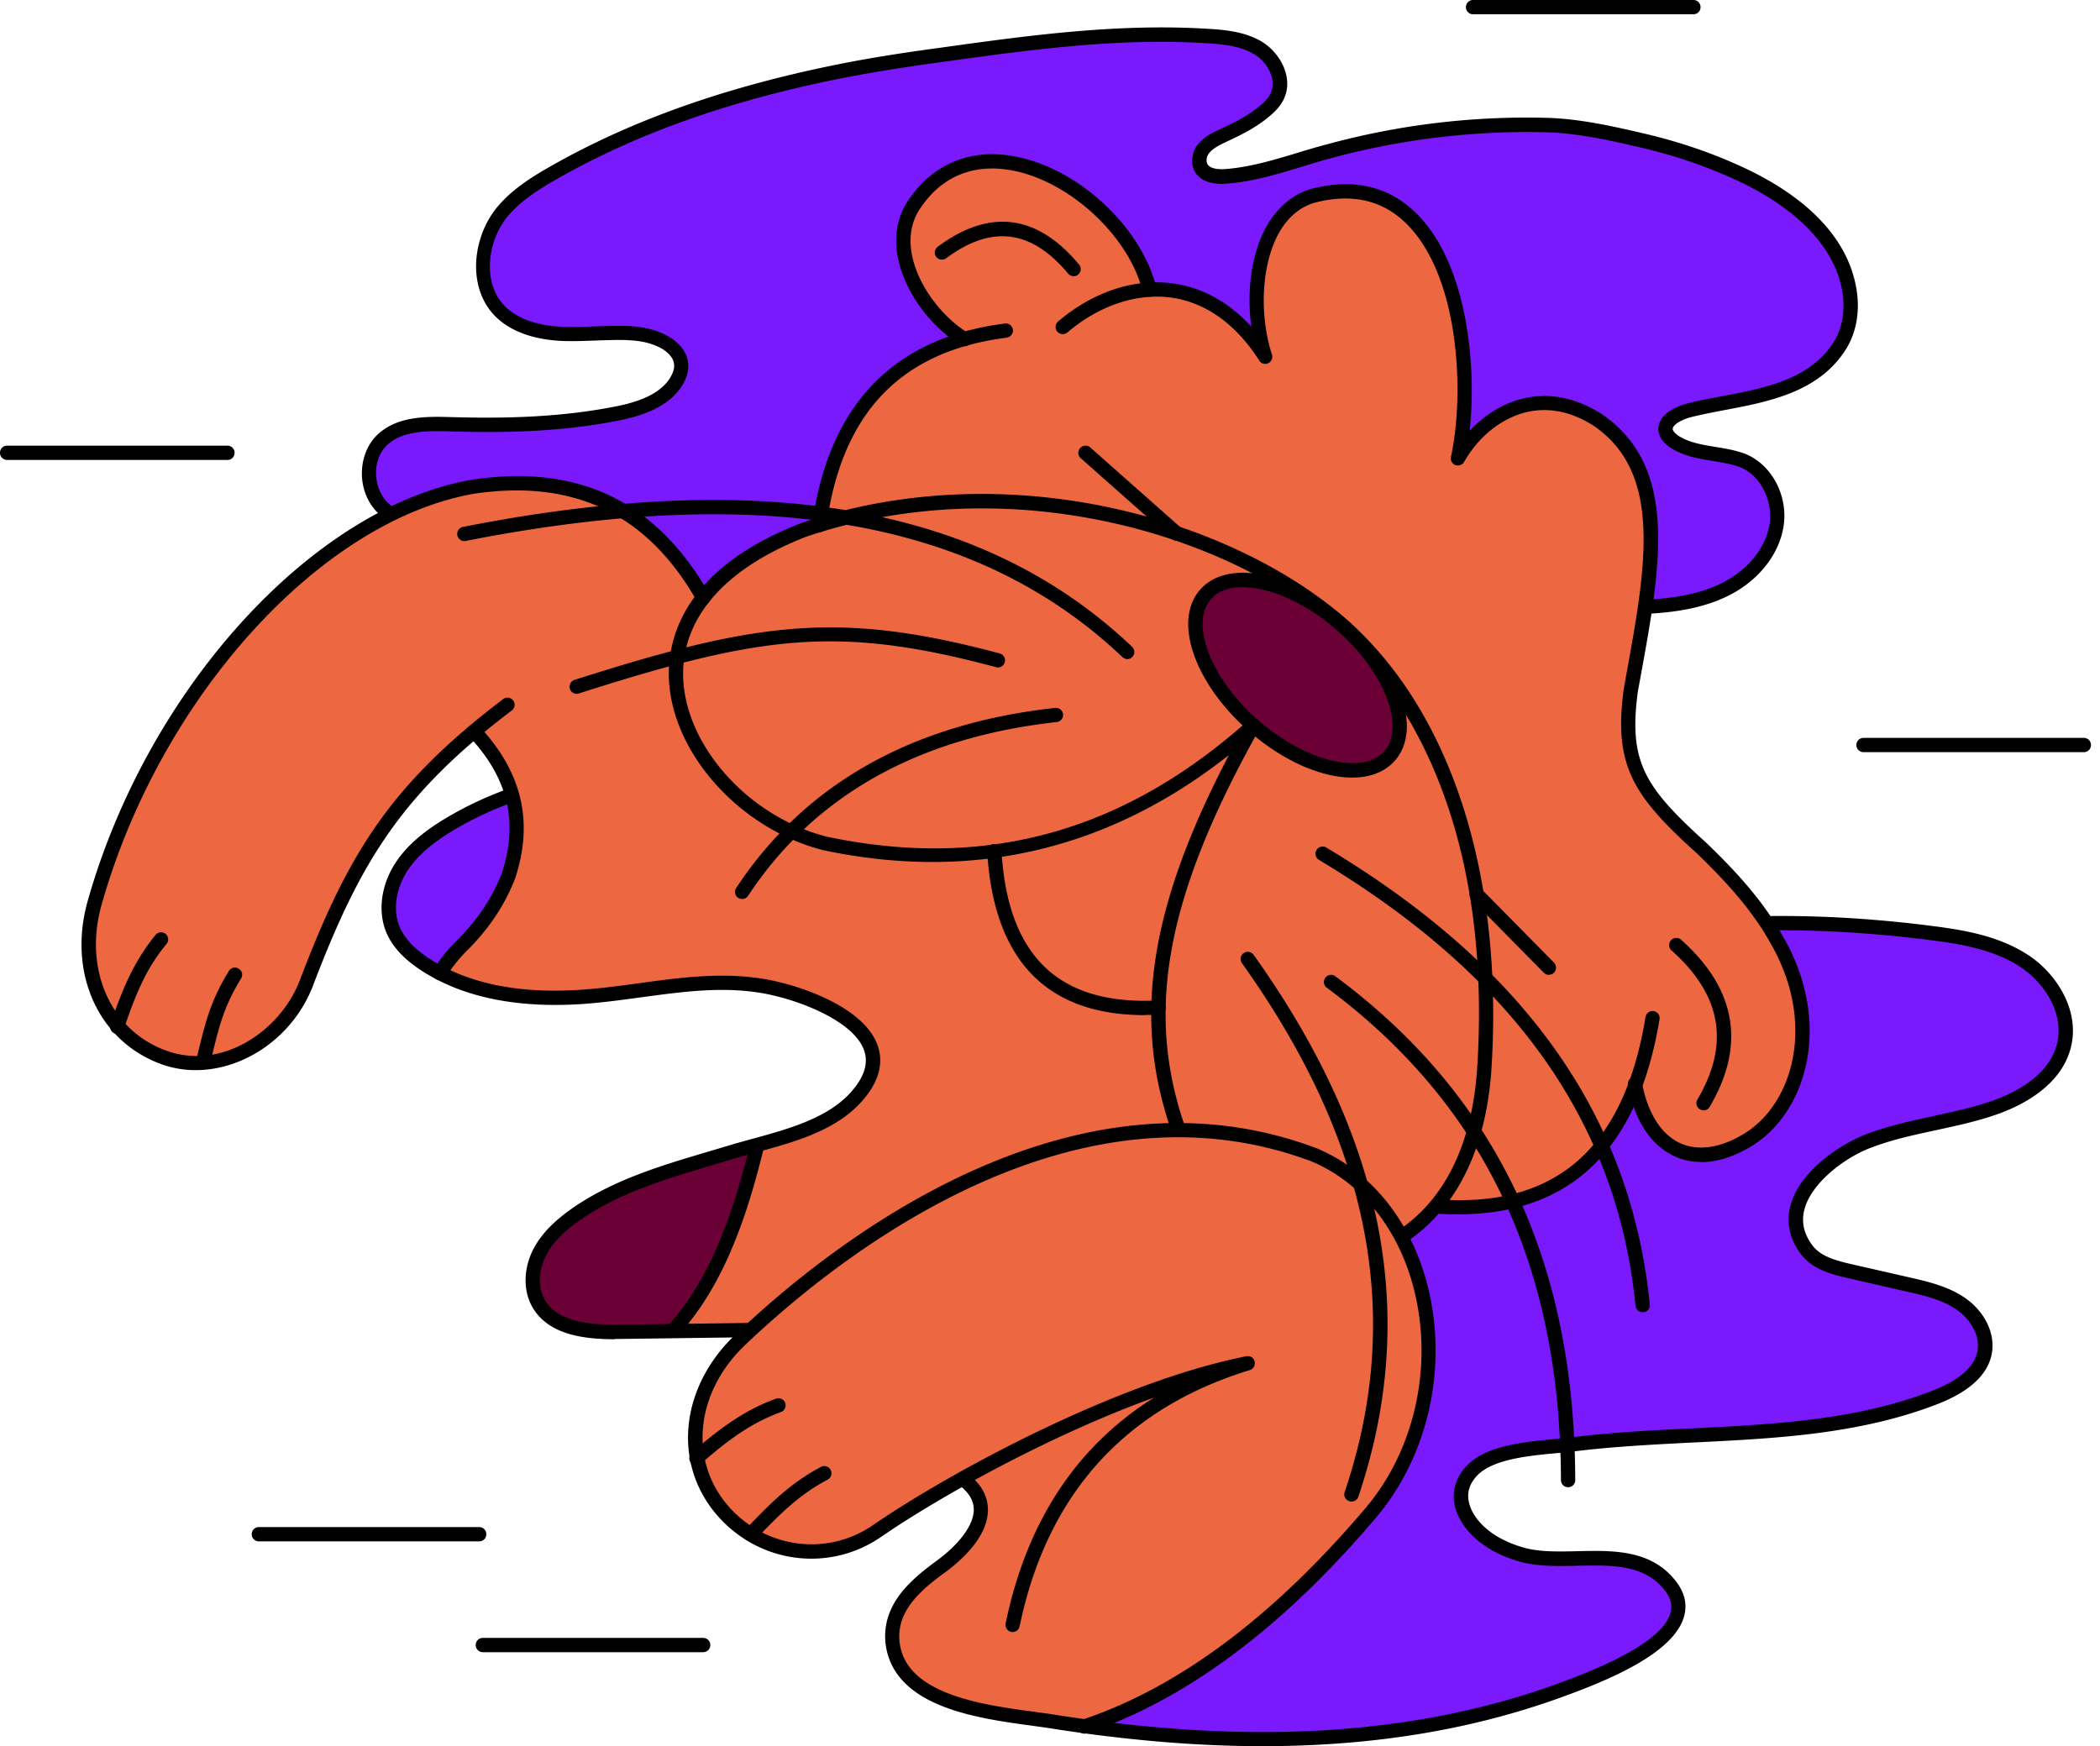
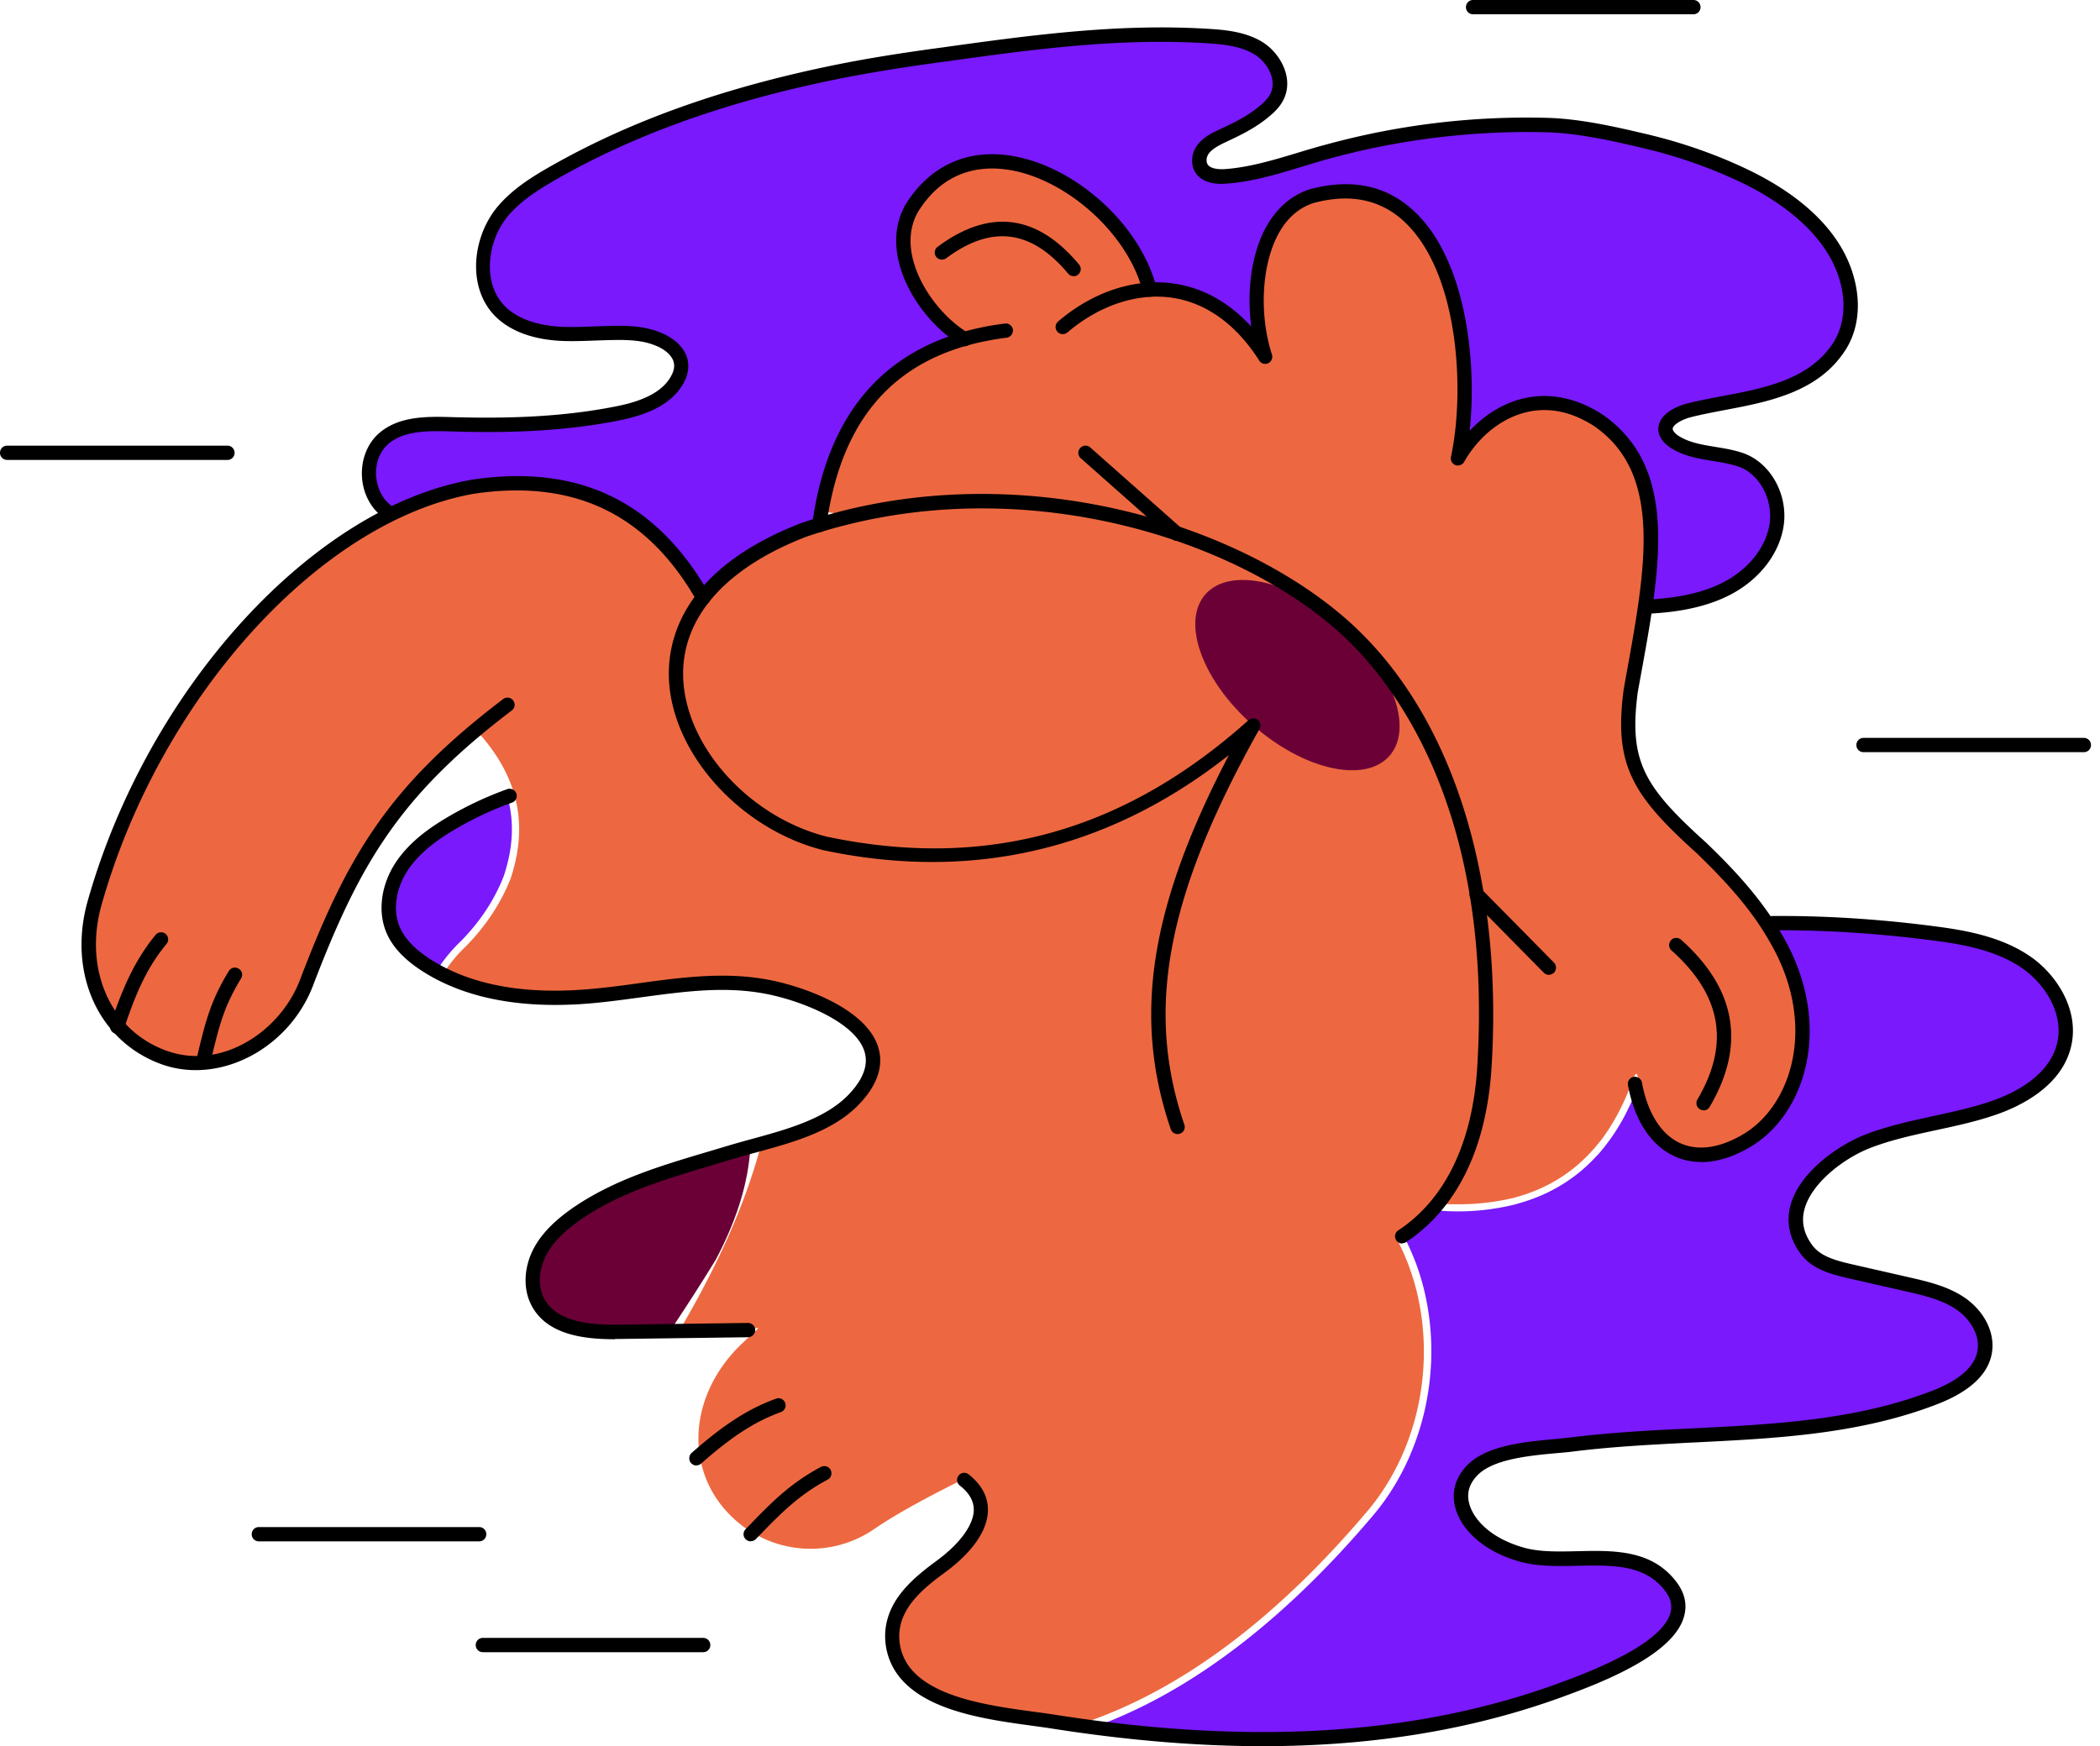
<svg xmlns="http://www.w3.org/2000/svg" width="202" height="168" fill="none" viewBox="0 0 202 168">
  <path fill="#7919FC" d="m79.719 49.954-1.512.48a4.652 4.652 0 0 1-.467.138c-.192.055-.371.11-.55.165-4.026 1.553-7.146 3.546-9.276 5.937l-.302.343-.247-.398c-1.65-2.708-3.56-4.906-5.703-6.542l-.729-.55-.99-.631-.096-.055c-4.012-2.378-8.74-3.12-14.443-2.282-2.487.426-5.057 1.279-7.668 2.529l-.179.082-.165-.11c-.934-.66-1.539-1.814-1.621-3.078-.096-1.346.385-2.61 1.278-3.38 1.553-1.347 3.793-1.388 6.157-1.32 4.493.138 10.416.138 16.367-1.085 3.023-.619 4.947-1.746 5.854-3.463.412-.784.495-1.58.206-2.282-.371-.934-1.305-1.69-2.638-2.157-1.169-.412-2.405-.481-3.354-.495-.852 0-1.759.028-2.487.055-.92.041-2.061.083-3.133.041-2.144-.096-3.876-.618-5.14-1.553-1.512-1.126-1.992-2.693-2.116-3.82-.234-2.061.467-4.343 1.841-5.937 1.223-1.429 2.804-2.473 4.783-3.6 7.64-4.343 16.49-7.49 27.072-9.62 2.707-.55 5.703-1.044 9.413-1.566l.756-.11c8.507-1.182 16.546-2.282 24.998-1.814 1.704.096 3.628.206 5.153 1.14 1.402.852 2.391 2.763 1.649 4.247-.288.563-.783 1.003-1.278 1.401-1.223.99-2.474 1.567-3.916 2.24-.729.344-2.419 1.127-2.295 2.79.082 1.168 1.154 1.814 2.83 1.704 2.502-.165 4.906-.907 7.243-1.621l.247-.07c.44-.137.866-.26 1.306-.384.398-.11.81-.234 1.223-.344a71.857 71.857 0 0 1 20.888-2.528c3.133.082 6.5.866 9.207 1.498 3.34.77 6.542 1.883 9.496 3.27 3.353 1.58 9.112 5.085 10.073 10.802.33 1.896 0 3.78-.907 5.18-2.377 3.697-6.733 4.522-11.021 5.333-1.14.22-2.212.426-3.257.687-.398.096-2.391.673-2.501 2.034-.055.563.302 1.14.962 1.566 1.223.811 2.652 1.045 4.04 1.265.825.137 1.663.275 2.446.536 2.185.742 3.642 3.408 3.244 5.936-.358 2.282-2.02 4.425-4.439 5.731-1.814.976-4.04 1.525-7.022 1.745l-.427.028.055-.412c.894-6.707.949-13.454-4.727-17.412-2.405-1.567-4.975-2.103-7.393-1.512-1.828.44-3.546 1.485-4.975 3.01l-.701.756.11-1.031c.77-7.173-.536-16.367-5.153-20.765-2.584-2.446-5.855-3.16-9.744-2.116-4.672 1.498-6.074 7.53-5.4 12.85l.137 1.071-.728-.797c-2.062-2.268-4.48-3.628-7.174-4.027-.536-.082-1.14-.11-1.855-.11h-.261l-.069-.247c-1.704-5.785-7.668-11.035-13.577-11.956-4.096-.632-7.559.962-9.744 4.494-2.267 3.944.275 9.345 4.04 12.3l.495.384-.59.206c-6.83 2.419-11.077 7.806-12.616 16.024l-.055.316 1.1.825-.028.04ZM145.846 115.848l.371-.11c2.859-.825 5.291-2.295 7.256-4.411l.371-.385.495-.605.124-.165a19.1 19.1 0 0 0 2.281-3.765l.357-.756.275.797c.783 2.226 2.062 3.793 3.724 4.549 2.007.921 4.439.618 6.968-.866 2.666-1.553 4.59-4.452 5.277-7.943.769-3.862-.041-8.122-2.309-11.997-.041-.083-.096-.151-.137-.234l-.413-.714h.605c4.879 0 9.785.33 14.594.948 2.914.37 6.239.92 8.878 2.707 2.281 1.54 4.37 4.631 3.559 7.765-.866 3.284-4.425 4.961-6.486 5.675-1.855.646-3.793 1.058-5.689 1.471-2.131.467-4.329.934-6.404 1.731-2.323.893-6.102 3.367-7.009 6.528-.44 1.539-.124 3.092.934 4.466 1.017 1.333 2.666 1.8 4.425 2.199l5.497 1.25c1.718.399 3.491.797 4.948 1.801 1.291.879 2.46 2.542 2.185 4.26-.275 1.69-1.814 3.092-4.59 4.164-7.311 2.831-15.213 3.229-22.868 3.628l-.508.027c-3.477.179-7.407.371-11.186.825l-.371.041-.687.069-.797.082c-2.859.261-6.418.591-8.191 2.419-.824.852-1.237 1.855-1.182 2.899.055 1.32.811 2.653 2.117 3.766 1.044.893 2.377 1.566 3.985 2.02 1.676.467 3.683.426 5.456.385 3.38-.069 6.568-.138 8.616 2.446.66.838.88 1.69.632 2.542-.646 2.254-4.205 4.535-10.911 6.967l-.179.069c-8.575 3.12-17.947 4.659-28.405 4.659-4.59 0-9.386-.303-14.402-.893l-1.32-.152 1.223-.508c8.617-3.532 17.082-10.183 25.176-19.762 4.838-5.771 6.693-14.058 4.852-21.644a22.364 22.364 0 0 0-1.691-4.645l-.123-.261.233-.165a16.205 16.205 0 0 0 2.639-2.432l.11-.124h.165c.535.042 1.223.083 1.896.083 1.594 0 3.174-.165 4.686-.481l.275-.055.687-.165h-.014ZM49.005 77.452c.44 2.157.26 4.384-.536 6.802-.88 2.281-2.268 4.398-4.137 6.294a14.956 14.956 0 0 0-2.047 2.419l-.179.261-.508-.289a10.934 10.934 0 0 1-.536-.316c-1.54-.99-2.515-2.047-3.024-3.215-.728-1.718-.412-3.93.811-5.786 1.264-1.924 3.285-3.243 4.686-4.068a33.664 33.664 0 0 1 5.003-2.377l.384-.137.083.398v.014Z" />
  <path fill="#ED6840" d="M73.082 110.503c3.628-1.004 7.077-2.089 9.303-4.494 1.622-1.759 2.185-3.477 1.663-5.112-1.127-3.49-6.83-5.511-10.032-6.157-3.875-.783-7.654-.385-11.86.193l-.728.096-.907.123h-.15c-1.43.207-3.093.426-4.7.523-4.934.316-9.167-.344-12.589-1.952l-.37-.178.233-.33a14.466 14.466 0 0 1 1.883-2.185c1.937-1.98 3.38-4.178 4.301-6.542 1.677-5.084.742-9.578-2.872-13.728l-.234-.261-.687-.33-.055.055c-8.671 7.31-12.134 13.66-16.202 24.31-1.43 3.738-4.906 6.692-8.658 7.338l-.508.097-.715.055h-.343a9.181 9.181 0 0 1-2.982-.509 10.243 10.243 0 0 1-4.082-2.666l-.137-.151-.536-.605-.385-.563C8.795 94.644 8.3 90.824 9.359 87.044c1.072-3.806 2.542-7.6 4.342-11.268l.028-.055c7.53-15.254 19.995-26.427 31.8-28.474 4.562-.674 8.63-.261 12.08 1.25l1.195.522.948.591.096.055c2.776 1.718 5.195 4.33 7.201 7.737l.11.193.495.467c2.02-2.694 5.332-4.975 9.77-6.693a53.617 53.617 0 0 1 3.862-1.127v-.714a51.825 51.825 0 0 0-1.635-.234l-.358-.055.07-.357c1.62-8.63 6.087-13.866 13.618-15.927l-.22-.646-.124-.083c-3.545-2.267-7.036-7.915-4.686-11.983 2.611-4.219 6.363-4.59 9.056-4.178 5.401.838 11.214 5.854 12.946 11.173l.123.398.316.66a11.668 11.668 0 0 1 2.405.082c3.353.509 6.322 2.639 8.562 6.184a.366.366 0 0 0 .44.124.338.338 0 0 0 .178-.412c-.866-2.694-1.03-5.964-.426-8.768.701-3.284 2.364-5.497 4.714-6.253 3.628-.975 6.692-.316 9.07 1.952 5.359 5.098 5.868 16.67 4.521 22.895a.353.353 0 0 0 .206.398c.165.069.344 0 .426-.151 1.471-2.542 3.724-4.343 6.198-4.934 2.267-.55 4.576-.068 6.857 1.416 6.748 4.7 5.085 13.797 3.161 24.324l-.234 1.278c-.948 7.132.798 9.99 6.927 15.515 1.621 1.58 4.988 4.851 7.063 8.603 4.686 8.011 2.24 16.106-2.721 19.005-1.47.866-2.886 1.292-4.177 1.292-.77 0-1.498-.151-2.172-.453-1.869-.852-3.215-2.914-3.806-5.8v-.096s.068-2.295-.591-.453c0 0-.151.247-.151.343v.069l-.028.069c-.66 1.731-1.484 3.298-2.446 4.672l-.344.481-.481.577-.137.165c-2.006 2.336-4.549 3.93-7.558 4.755l-.275.082-.701.152-.44.082a22.36 22.36 0 0 1-4.191.371c-.316 0-.632 0-.948-.014l-.633-.027-.687-.247c-.852 1.071-1.8 2.02-2.858 2.803l-.316.234-.577.384.343.605.165.344a22.308 22.308 0 0 1 1.553 4.342c1.786 7.38 0 15.433-4.7 21.04-8.809 10.43-18.03 17.315-27.402 20.462h-.193c-.879-.124-1.745-.247-2.638-.385-.509-.082-1.072-.151-1.663-.233l-.275-.042c-4.342-.591-10.279-1.388-12.492-4.741a5.255 5.255 0 0 1-.66-4.246c.605-2.158 2.557-3.738 4.357-5.044 1.47-1.071 3.944-3.243 4-5.675.013-.962-.386-1.869-1.183-2.694l-.316-.329-.22-.193c-3.463 1.704-6.678 3.436-8.808 4.906a10.82 10.82 0 0 1-10.98.742l-.413-.206-.605-.357-.233-.165a11.155 11.155 0 0 1-2.268-2.061 10.138 10.138 0 0 1-2.157-4.37l-.041-.207-.152-.769-.04-.687c-.207-3.477 1.305-7.036 4.15-9.744.535-.508 1.071-1.017 1.607-1.498h-.99l-6.527.069c3.463-5.895 6.115-11.681 7.655-17.315l-.014-.041Z" />
  <path fill="#6B0037" d="M52.014 125.316c-.742-1.305-.687-3.092.165-4.658.674-1.265 1.787-2.391 3.518-3.573 3.766-2.584 8.218-3.903 12.533-5.181l.234-.069c.618-.179 1.237-.371 1.855-.563.316-.096.66-.193.99-.289l.852-.233-.055.508c-.316 3.133-1.416 6.473-3.271 9.963a198.976 198.976 0 0 1-4.136 6.459l-.097.151-5.043.069h-.66c-2.487 0-5.58-.357-6.857-2.584h-.028ZM133.657 72.717c2.346-2.677.284-8.322-4.607-12.61s-10.758-5.594-13.105-2.917c-2.346 2.676-.284 8.322 4.607 12.61s10.758 5.594 13.105 2.917Z" />
-   <path fill="#000" d="M130.07 74.812c-2.941 0-6.638-1.566-9.963-4.493-2.447-2.144-4.302-4.7-5.209-7.188-.962-2.624-.769-4.892.536-6.39 2.639-3.01 8.809-1.745 14.072 2.859 5.25 4.603 7.311 10.568 4.673 13.577-.962 1.1-2.405 1.635-4.109 1.635Zm-13.591-17.164c-.962 1.1-1.059 2.872-.275 5.016.838 2.268 2.542 4.631 4.823 6.624 4.522 3.958 10.073 5.332 12.135 2.982 2.061-2.35-.028-7.668-4.549-11.64-4.521-3.958-10.073-5.332-12.134-2.982ZM140.322 116.838c-.728 0-1.47-.028-2.226-.083a.682.682 0 0 1-.632-.742.691.691 0 0 1 .742-.632c11.42.88 18.002-4.878 20.077-17.535a.682.682 0 0 1 .784-.564.674.674 0 0 1 .563.784c-2.047 12.464-8.534 18.758-19.294 18.758l-.014.014Z" />
  <path fill="#000" d="M163.644 111.794c-.921 0-1.786-.178-2.597-.563-2.254-1.031-3.834-3.463-4.453-6.83a.687.687 0 0 1 .55-.797c.357-.055.728.179.797.55.536 2.913 1.841 4.988 3.669 5.826 1.69.77 3.779.495 6.019-.824 4.81-2.817 7.188-10.706 2.611-18.525-2.061-3.71-5.304-6.857-7.036-8.548-6.198-5.579-7.984-8.492-7.022-15.748l.234-1.32c1.896-10.416 3.545-19.404-3.037-23.994-2.172-1.415-4.384-1.882-6.569-1.36-2.378.577-4.563 2.308-5.978 4.782a.708.708 0 0 1-.839.303.69.69 0 0 1-.426-.784c1.333-6.143.839-17.576-4.425-22.579-2.295-2.185-5.249-2.803-8.781-1.855-2.776.894-3.944 3.67-4.425 5.84-.618 2.75-.467 6.02.412 8.74a.7.7 0 0 1-.357.84c-.316.137-.687.04-.866-.262-2.199-3.45-5.071-5.538-8.328-6.033-3.367-.508-7.049.715-10.114 3.326a.694.694 0 0 1-.976-.069.694.694 0 0 1 .069-.976c3.367-2.886 7.462-4.219 11.214-3.641 2.762.412 5.263 1.827 7.366 4.122-.275-2.13-.206-4.37.247-6.349.797-3.559 2.707-5.991 5.387-6.857 4.054-1.086 7.448-.357 10.114 2.185 4.906 4.659 5.978 14.36 5.264 21.053 1.456-1.553 3.229-2.652 5.139-3.105 2.529-.605 5.167-.07 7.655 1.552 7.324 5.113 5.607 14.499 3.614 25.383l-.234 1.278c-.893 6.72.605 9.138 6.597 14.539 1.814 1.759 5.139 5.002 7.297 8.878 5.002 8.547 2.281 17.246-3.106 20.393-1.635.962-3.216 1.443-4.7 1.443l.014-.014Z" />
  <path fill="#000" d="M92.775 33.298a.665.665 0 0 1-.358-.096c-4.067-2.419-8.053-8.754-5.304-13.536 2.295-3.697 5.882-5.346 10.114-4.687 6.225.976 12.506 6.68 14.017 12.712a.694.694 0 0 1-.494.838.708.708 0 0 1-.839-.494c-1.36-5.456-7.269-10.816-12.89-11.695-2.584-.412-6.198-.027-8.713 4.04-2.295 3.986 1.32 9.565 4.824 11.654.33.192.44.618.234.948a.668.668 0 0 1-.591.33v-.014Z" />
  <path fill="#000" d="M78.813 51.204h-.097a.701.701 0 0 1-.59-.77c1.552-11.447 7.791-17.947 18.538-19.307.37-.055.714.22.77.59a.701.701 0 0 1-.592.77C86.646 33.78 80.97 39.702 79.486 50.613a.68.68 0 0 1-.674.591ZM163.863 106.819a.618.618 0 0 1-.343-.096.68.68 0 0 1-.248-.934c3.147-5.346 2.337-10.046-2.487-14.347-.289-.248-.302-.687-.055-.976.247-.288.687-.302.976-.055 5.318 4.741 6.239 10.156 2.748 16.079a.68.68 0 0 1-.591.343v-.014ZM103.259 26.564a.658.658 0 0 1-.522-.247c-3.532-4.233-7.366-4.713-11.722-1.47a.696.696 0 0 1-.962-.138.682.682 0 0 1 .137-.962c4.989-3.71 9.565-3.147 13.605 1.704a.679.679 0 0 1-.082.962.676.676 0 0 1-.44.165l-.014-.014ZM148.995 93.792a.697.697 0 0 1-.495-.207l-6.954-7.05a.706.706 0 0 1 0-.975.693.693 0 0 1 .976 0l6.954 7.05c.261.275.261.7 0 .975a.655.655 0 0 1-.481.193v.014ZM113.18 52.029a.633.633 0 0 1-.453-.18l-8.768-7.763a.682.682 0 0 1-.055-.976.681.681 0 0 1 .976-.055l8.768 7.764a.682.682 0 0 1 .055.976.705.705 0 0 1-.509.234h-.014Z" />
-   <path fill="#000" d="M108.427 63.408a.678.678 0 0 1-.467-.193C94.108 50.05 73.453 46.395 44.8 52.043c-.357.082-.728-.165-.81-.536a.697.697 0 0 1 .535-.811c29.107-5.744 50.16-1.965 64.37 11.53a.694.694 0 0 1-.468 1.195v-.013ZM71.39 86.495a.82.82 0 0 1-.384-.11.685.685 0 0 1-.193-.948c6.583-9.991 16.903-15.818 30.687-17.33a.69.69 0 0 1 .756.605.69.69 0 0 1-.605.756c-13.358 1.47-23.348 7.091-29.697 16.724a.682.682 0 0 1-.577.303h.013ZM55.478 66.76a.706.706 0 0 1-.66-.48.7.7 0 0 1 .44-.866c17.549-5.607 25.478-6.679 40.91-2.543a.682.682 0 0 1 .482.839.676.676 0 0 1-.839.48c-15.226-4.08-22.62-3.064-40.141 2.53-.069.027-.137.027-.206.027l.014.014ZM158.009 126.251a.697.697 0 0 1-.687-.618c-1.759-17.645-11.722-31.676-30.453-42.904a.69.69 0 0 1-.234-.948.68.68 0 0 1 .949-.234c19.129 11.461 29.298 25.836 31.112 43.948a.682.682 0 0 1-.618.756h-.069ZM150.836 143.086a.682.682 0 0 1-.688-.688c-.055-20.668-7.42-36.156-22.523-47.37a.682.682 0 0 1-.138-.961.682.682 0 0 1 .962-.138c15.474 11.475 23.019 27.334 23.074 48.469a.681.681 0 0 1-.687.688ZM129.989 144.459c-.069 0-.152 0-.22-.041a.68.68 0 0 1-.426-.866c5.717-16.917 2.473-33.572-9.881-50.888a.687.687 0 0 1 .165-.962.688.688 0 0 1 .962.165c12.643 17.714 15.927 34.755 10.073 52.125a.676.676 0 0 1-.646.467h-.027ZM110.131 97.667c-9.454 0-14.553-5.291-15.171-15.735a.681.681 0 0 1 .646-.728c.385-.055.7.26.728.645.591 10.183 5.538 14.897 15.089 14.402.399-.055.701.275.715.646a.688.688 0 0 1-.646.715c-.467.027-.921.041-1.374.041l.013.014Z" />
  <path fill="#000" d="M134.88 119.641a.698.698 0 0 1-.577-.316.686.686 0 0 1 .193-.949c3.078-2.02 6.885-6.307 7.572-15.281 1.759-26.124-8.837-38.396-13.468-42.464-10.733-9.413-31.717-15.529-51.025-9.001-7.97 3.078-12.19 7.998-11.846 13.852.398 6.555 6.445 13.138 13.77 15.007 15.281 3.23 28.57-.426 40.595-11.2a.704.704 0 0 1 .893-.028c.275.207.33.578.165.866-8.933 15.941-11.021 26.976-7.229 38.08a.675.675 0 0 1-.426.866.695.695 0 0 1-.879-.426c-3.669-10.76-2.061-21.356 5.593-36.005-11.544 9.111-24.654 12.203-39.028 9.152-7.902-2.006-14.402-9.138-14.828-16.257-.22-3.765 1.127-10.746 12.753-15.226 19.816-6.707 41.364-.413 52.399 9.262 10.115 8.878 15.199 24.764 13.935 43.591-.728 9.537-4.851 14.141-8.19 16.339a.616.616 0 0 1-.372.11v.028ZM72.216 148.293a.736.736 0 0 1-.481-.192.68.68 0 0 1-.014-.976c2.35-2.446 4.219-4.383 7.242-5.991a.688.688 0 0 1 .935.288.69.69 0 0 1-.289.935c-2.83 1.498-4.631 3.367-6.899 5.717a.699.699 0 0 1-.494.206v.013ZM66.993 140.996a.71.71 0 0 1-.522-.233.707.707 0 0 1 .055-.976c3.12-2.748 5.47-4.26 8.122-5.222a.688.688 0 0 1 .88.412.689.689 0 0 1-.413.88c-2.515.92-4.672 2.308-7.682 4.961a.683.683 0 0 1-.453.165l.013.013Z" />
  <path fill="#000" d="M18.828 102.958a9.69 9.69 0 0 1-3.244-.55c-6.101-2.171-9.11-8.781-7.146-15.735C14.224 66.225 30.11 48.8 45.42 46.147c10.28-1.525 17.741 2.089 22.826 11.035a.682.682 0 0 1-.261.935c-.33.178-.756.068-.934-.261-4.783-8.397-11.791-11.764-21.411-10.362-14.8 2.57-30.22 19.569-35.868 39.55-1.759 6.24.88 12.148 6.28 14.059 5.36 1.91 10.94-1.965 12.781-6.775 4.535-11.887 8.438-18.621 19.57-27.073a.684.684 0 0 1 .961.138.684.684 0 0 1-.137.962C38.369 76.6 34.563 83.183 30.11 94.822c-1.883 4.92-6.596 8.136-11.282 8.136Z" />
  <path fill="#000" d="M19.623 102.532s-.11 0-.165-.014a.683.683 0 0 1-.508-.825c.77-3.215 1.264-5.345 3.064-8.272a.675.675 0 0 1 .949-.22c.33.192.426.618.22.948-1.677 2.734-2.13 4.672-2.9 7.874a.678.678 0 0 1-.674.522l.014-.013ZM11.282 99.467c-.07 0-.138 0-.22-.027-.357-.124-.564-.509-.44-.866 1.292-3.944 2.556-6.445 4.343-8.63a.693.693 0 0 1 .962-.097c.288.234.33.674.096.962-1.704 2.062-2.845 4.357-4.095 8.177a.68.68 0 0 1-.66.467l.014.014ZM121.482 168c-6.335 0-13.041-.564-20.187-1.677-.577-.096-1.223-.178-1.91-.275-4.535-.618-10.747-1.443-13.22-5.194-.976-1.484-1.279-3.381-.798-5.085.688-2.474 2.804-4.191 4.728-5.607 2.212-1.621 3.545-3.435 3.573-4.865.013-.879-.426-1.649-1.347-2.377a.681.681 0 0 1-.11-.962.682.682 0 0 1 .962-.11c1.264 1.003 1.883 2.171 1.855 3.491-.055 2.583-2.61 4.837-4.136 5.95-1.745 1.278-3.642 2.804-4.22 4.865a4.903 4.903 0 0 0 .62 3.958c2.13 3.229 7.984 4.012 12.257 4.59.701.096 1.347.178 1.938.275 18.868 2.954 34.672 1.978 48.318-2.983l.179-.068c6.5-2.35 10.087-4.618 10.691-6.734.207-.742.028-1.47-.577-2.226-1.937-2.46-5.043-2.391-8.355-2.323-1.883.041-3.834.083-5.552-.398-1.649-.468-3.023-1.168-4.109-2.089-1.374-1.168-2.171-2.597-2.24-4.013-.055-1.141.385-2.24 1.278-3.161 1.869-1.924 5.497-2.253 8.397-2.528.591-.055 1.14-.11 1.621-.165 3.779-.467 7.627-.674 11.351-.852l.605-.028c7.613-.384 15.501-.783 22.757-3.6 2.653-1.031 4.123-2.336 4.37-3.903.248-1.567-.838-3.106-2.033-3.917-1.416-.961-3.161-1.36-4.851-1.745l-5.484-1.25c-1.814-.413-3.545-.907-4.617-2.323-1.113-1.47-1.457-3.119-.99-4.768.935-3.299 4.824-5.841 7.215-6.762 2.117-.81 4.329-1.291 6.487-1.759 1.869-.412 3.806-.824 5.634-1.456 1.993-.687 5.442-2.309 6.266-5.442.77-2.969-1.223-5.91-3.421-7.394-2.57-1.731-5.855-2.28-8.727-2.638-5.043-.646-10.169-.99-15.24-.948a.68.68 0 0 1-.687-.688.68.68 0 0 1 .687-.687c5.153-.04 10.32.303 15.419.962 3.037.385 6.5.962 9.331 2.872 2.583 1.732 4.92 5.264 3.971 8.878-.975 3.738-4.892 5.607-7.146 6.39-1.896.66-3.875 1.086-5.785 1.498-2.103.454-4.274.921-6.28 1.69-2.57.976-5.676 3.367-6.377 5.855-.357 1.236-.096 2.432.756 3.559.797 1.058 2.268 1.457 3.834 1.814l5.483 1.25c1.732.399 3.683.839 5.319 1.952 1.896 1.305 2.927 3.367 2.624 5.277-.329 2.075-2.102 3.738-5.235 4.961-7.476 2.9-15.461 3.298-23.197 3.683l-.605.027c-3.697.193-7.517.385-11.241.852-.495.069-1.059.11-1.663.165-2.543.234-6.033.564-7.545 2.117-.632.646-.934 1.36-.893 2.13.055 1.017.687 2.116 1.759 3.023.934.797 2.144 1.402 3.587 1.814 1.511.426 3.284.385 5.139.344 3.491-.083 7.091-.152 9.455 2.844.88 1.113 1.155 2.268.811 3.463-.99 3.463-7.064 6.033-11.544 7.655l-.178.068c-8.685 3.161-18.209 4.728-28.818 4.728h.041ZM59.161 128.848c-2.982 0-6.431-.412-7.957-3.106-.92-1.608-.852-3.779.152-5.662.755-1.401 1.978-2.652 3.834-3.93 3.903-2.666 8.438-4.013 12.821-5.318.701-.206 1.388-.412 2.075-.619a110.99 110.99 0 0 1 2.337-.659c3.311-.907 7.063-1.938 9.29-4.329 1.36-1.457 1.84-2.831 1.429-4.095-.907-2.817-6.033-4.81-9.263-5.47-4.04-.824-7.998-.275-12.19.289-1.923.261-3.902.536-5.88.66-6.212.384-11.338-.688-15.227-3.202-1.718-1.114-2.831-2.31-3.409-3.67-.865-2.033-.522-4.617.894-6.76 1.388-2.103 3.532-3.505 5.03-4.385a34.001 34.001 0 0 1 5.689-2.666.694.694 0 0 1 .88.412.688.688 0 0 1-.413.88 32.322 32.322 0 0 0-5.456 2.556c-1.374.81-3.353 2.103-4.576 3.958-1.154 1.759-1.457 3.848-.77 5.456.468 1.099 1.416 2.102 2.886 3.064 3.642 2.35 8.48 3.367 14.402 2.982 1.924-.123 3.89-.384 5.772-.646 4.123-.563 8.383-1.14 12.657-.274 3.27.66 9.125 2.748 10.293 6.39.563 1.759-.014 3.6-1.732 5.442-2.487 2.679-6.445 3.765-9.935 4.713-.797.22-1.567.426-2.295.646-.687.206-1.388.412-2.09.632-4.287 1.278-8.712 2.584-12.436 5.126-1.676 1.141-2.762 2.24-3.408 3.45-.783 1.47-.852 3.133-.165 4.328 1.25 2.199 4.521 2.447 7.215 2.405l12.34-.165c.371 0 .688.303.688.674a.699.699 0 0 1-.674.701l-12.34.165h-.468v.027ZM158.71 59.051a.702.702 0 0 1-.688-.646.682.682 0 0 1 .646-.728c3.092-.179 5.415-.742 7.27-1.745 2.323-1.25 3.917-3.312 4.274-5.483.371-2.378-.976-4.88-3.01-5.566-.742-.248-1.539-.385-2.391-.522-1.429-.234-2.899-.468-4.177-1.32-.756-.508-1.169-1.195-1.114-1.882.138-1.594 2.323-2.227 2.763-2.337 1.071-.274 2.171-.48 3.339-.7 4.15-.784 8.438-1.608 10.733-5.168.852-1.319 1.168-3.12.852-4.933-.948-5.566-6.597-9.001-9.895-10.554a47.123 47.123 0 0 0-9.427-3.257c-2.693-.632-6.047-1.402-9.139-1.484a72.225 72.225 0 0 0-20.792 2.515c-.412.11-.811.22-1.209.343-.522.151-1.045.316-1.553.467-2.35.715-4.782 1.457-7.311 1.622-1.869.137-3.092-.646-3.202-2.02-.137-1.91 1.745-2.79 2.46-3.12 1.47-.687 2.68-1.25 3.875-2.212.468-.371.921-.784 1.182-1.292.66-1.306-.247-3.01-1.525-3.793-1.457-.893-3.34-1.003-5.002-1.1-8.424-.466-16.464.633-24.956 1.815l-.715.096c-3.67.508-6.651 1.003-9.4 1.553-10.54 2.13-19.363 5.263-26.976 9.592-1.952 1.113-3.49 2.13-4.7 3.518-1.305 1.525-1.979 3.697-1.759 5.676.124 1.058.563 2.528 1.979 3.573 1.195.88 2.858 1.388 4.947 1.484 1.03.041 2.089 0 3.106-.042.838-.027 1.663-.054 2.515-.054.962 0 2.226.082 3.463.508 1.429.495 2.432 1.333 2.844 2.35.317.81.234 1.69-.22 2.57-.961 1.814-2.94 2.996-6.087 3.642-5.978 1.223-11.915 1.223-16.45 1.085-2.309-.069-4.48-.027-5.923 1.223-.81.701-1.25 1.87-1.154 3.092.096 1.223.673 2.323 1.58 2.914a.688.688 0 0 1 .206.948.688.688 0 0 1-.948.206c-1.264-.825-2.089-2.309-2.199-3.958-.11-1.649.495-3.243 1.622-4.232 1.814-1.58 4.287-1.65 6.871-1.567 4.453.124 10.293.124 16.134-1.072 2.707-.55 4.397-1.512 5.14-2.94.274-.523.33-.99.164-1.43-.247-.632-.975-1.21-2.006-1.553-.811-.289-1.745-.412-3.023-.426-.811 0-1.622.028-2.433.055-1.058.041-2.144.082-3.23.041-2.363-.11-4.273-.7-5.689-1.745-1.443-1.058-2.308-2.625-2.528-4.535-.261-2.336.536-4.92 2.088-6.72 1.402-1.635 3.258-2.803 5.058-3.82 7.737-4.398 16.683-7.572 27.375-9.744 2.775-.563 5.785-1.058 9.482-1.566l.714-.096c8.19-1.141 16.67-2.31 25.231-1.828 1.732.096 3.889.22 5.635 1.292 1.772 1.099 3.064 3.545 2.02 5.579-.371.742-.99 1.292-1.553 1.745-1.319 1.058-2.68 1.69-4.109 2.364-1.278.605-1.773 1.113-1.718 1.786.055.797 1.333.784 1.732.756 2.363-.165 4.727-.88 7.008-1.566.522-.165 1.045-.316 1.567-.468.412-.123.824-.233 1.237-.343a72.998 72.998 0 0 1 21.19-2.556c3.23.082 6.652.88 9.414 1.525 3.408.797 6.679 1.924 9.702 3.353 4.315 2.034 9.661 5.69 10.65 11.558.371 2.17 0 4.273-1.058 5.909-2.611 4.068-7.407 4.974-11.626 5.772-1.141.22-2.226.426-3.257.687-.797.206-1.69.687-1.731 1.113 0 .165.192.412.494.632 1.031.687 2.295.893 3.628 1.113.866.138 1.759.289 2.611.577 2.68.907 4.412 4.027 3.931 7.078-.413 2.597-2.268 5.03-4.975 6.486-2.68 1.443-5.758 1.773-7.847 1.896h-.041l.014.014ZM200.445 72.367h-21.19a.681.681 0 0 1-.688-.687c0-.385.303-.687.688-.687h21.19a.68.68 0 0 1 .687.687.68.68 0 0 1-.687.687ZM67.64 158.958H46.448a.68.68 0 0 1-.687-.687c0-.385.302-.688.687-.688h21.19c.385 0 .688.303.688.688a.68.68 0 0 1-.688.687ZM46.092 148.294H24.9a.68.68 0 0 1-.687-.687c0-.385.302-.688.687-.688h21.19c.386 0 .688.303.688.688a.68.68 0 0 1-.687.687ZM21.878 44.25H.688A.68.68 0 0 1 0 43.565a.68.68 0 0 1 .687-.688h21.19a.68.68 0 0 1 .688.688.68.68 0 0 1-.687.687ZM162.888 1.374h-21.191a.68.68 0 0 1-.687-.687.68.68 0 0 1 .687-.687h21.191a.68.68 0 0 1 .687.687.68.68 0 0 1-.687.687Z" />
-   <path fill="#000" d="M42.298 94.3a.62.62 0 0 1-.344-.096.666.666 0 0 1-.233-.935c.604-1.03 1.443-2.047 2.487-3.05 1.814-1.856 3.175-3.93 4.054-6.184 1.622-4.948.632-9.153-3.147-13.193a.681.681 0 0 1 .041-.976.68.68 0 0 1 .976.041c4.095 4.398 5.208 9.167 3.422 14.595-.948 2.46-2.419 4.7-4.37 6.692-.962.935-1.718 1.87-2.268 2.79a.68.68 0 0 1-.59.344l-.028-.028ZM64.767 128.684a.632.632 0 0 1-.454-.179.694.694 0 0 1-.055-.976c3.45-3.82 5.882-9.166 7.86-17.329a.689.689 0 0 1 .826-.508c.37.096.59.467.508.824-2.034 8.397-4.563 13.935-8.177 17.92a.705.705 0 0 1-.508.234v.014ZM104.29 166.791a.675.675 0 0 1-.646-.467.678.678 0 0 1 .44-.866c9.303-3.105 18.497-9.99 27.347-20.462 4.631-5.524 6.404-13.467 4.631-20.737-1.443-5.923-5.057-10.486-9.908-12.519-23.266-8.754-45.872 9.454-54.502 17.686-4.686 4.466-5.415 10.911-1.732 15.309 3.532 4.219 9.579 5.085 14.059 1.993 7.214-4.961 23.334-13.756 35.908-16.244a.671.671 0 0 1 .797.509.686.686 0 0 1-.467.824c-12.066 3.697-19.514 11.997-22.139 24.654a.687.687 0 0 1-.81.536.698.698 0 0 1-.536-.811c2.02-9.784 6.816-17.068 14.292-21.74-10.225 3.696-20.834 9.661-26.276 13.412-5.07 3.491-11.9 2.529-15.9-2.24-4.164-4.974-3.38-12.189 1.842-17.178 8.822-8.424 31.923-27.031 55.959-17.975 5.29 2.213 9.193 7.119 10.732 13.468 1.869 7.682-.013 16.092-4.919 21.946-9.002 10.664-18.415 17.687-27.966 20.875a.634.634 0 0 1-.22.041l.014-.014Z" />
</svg>